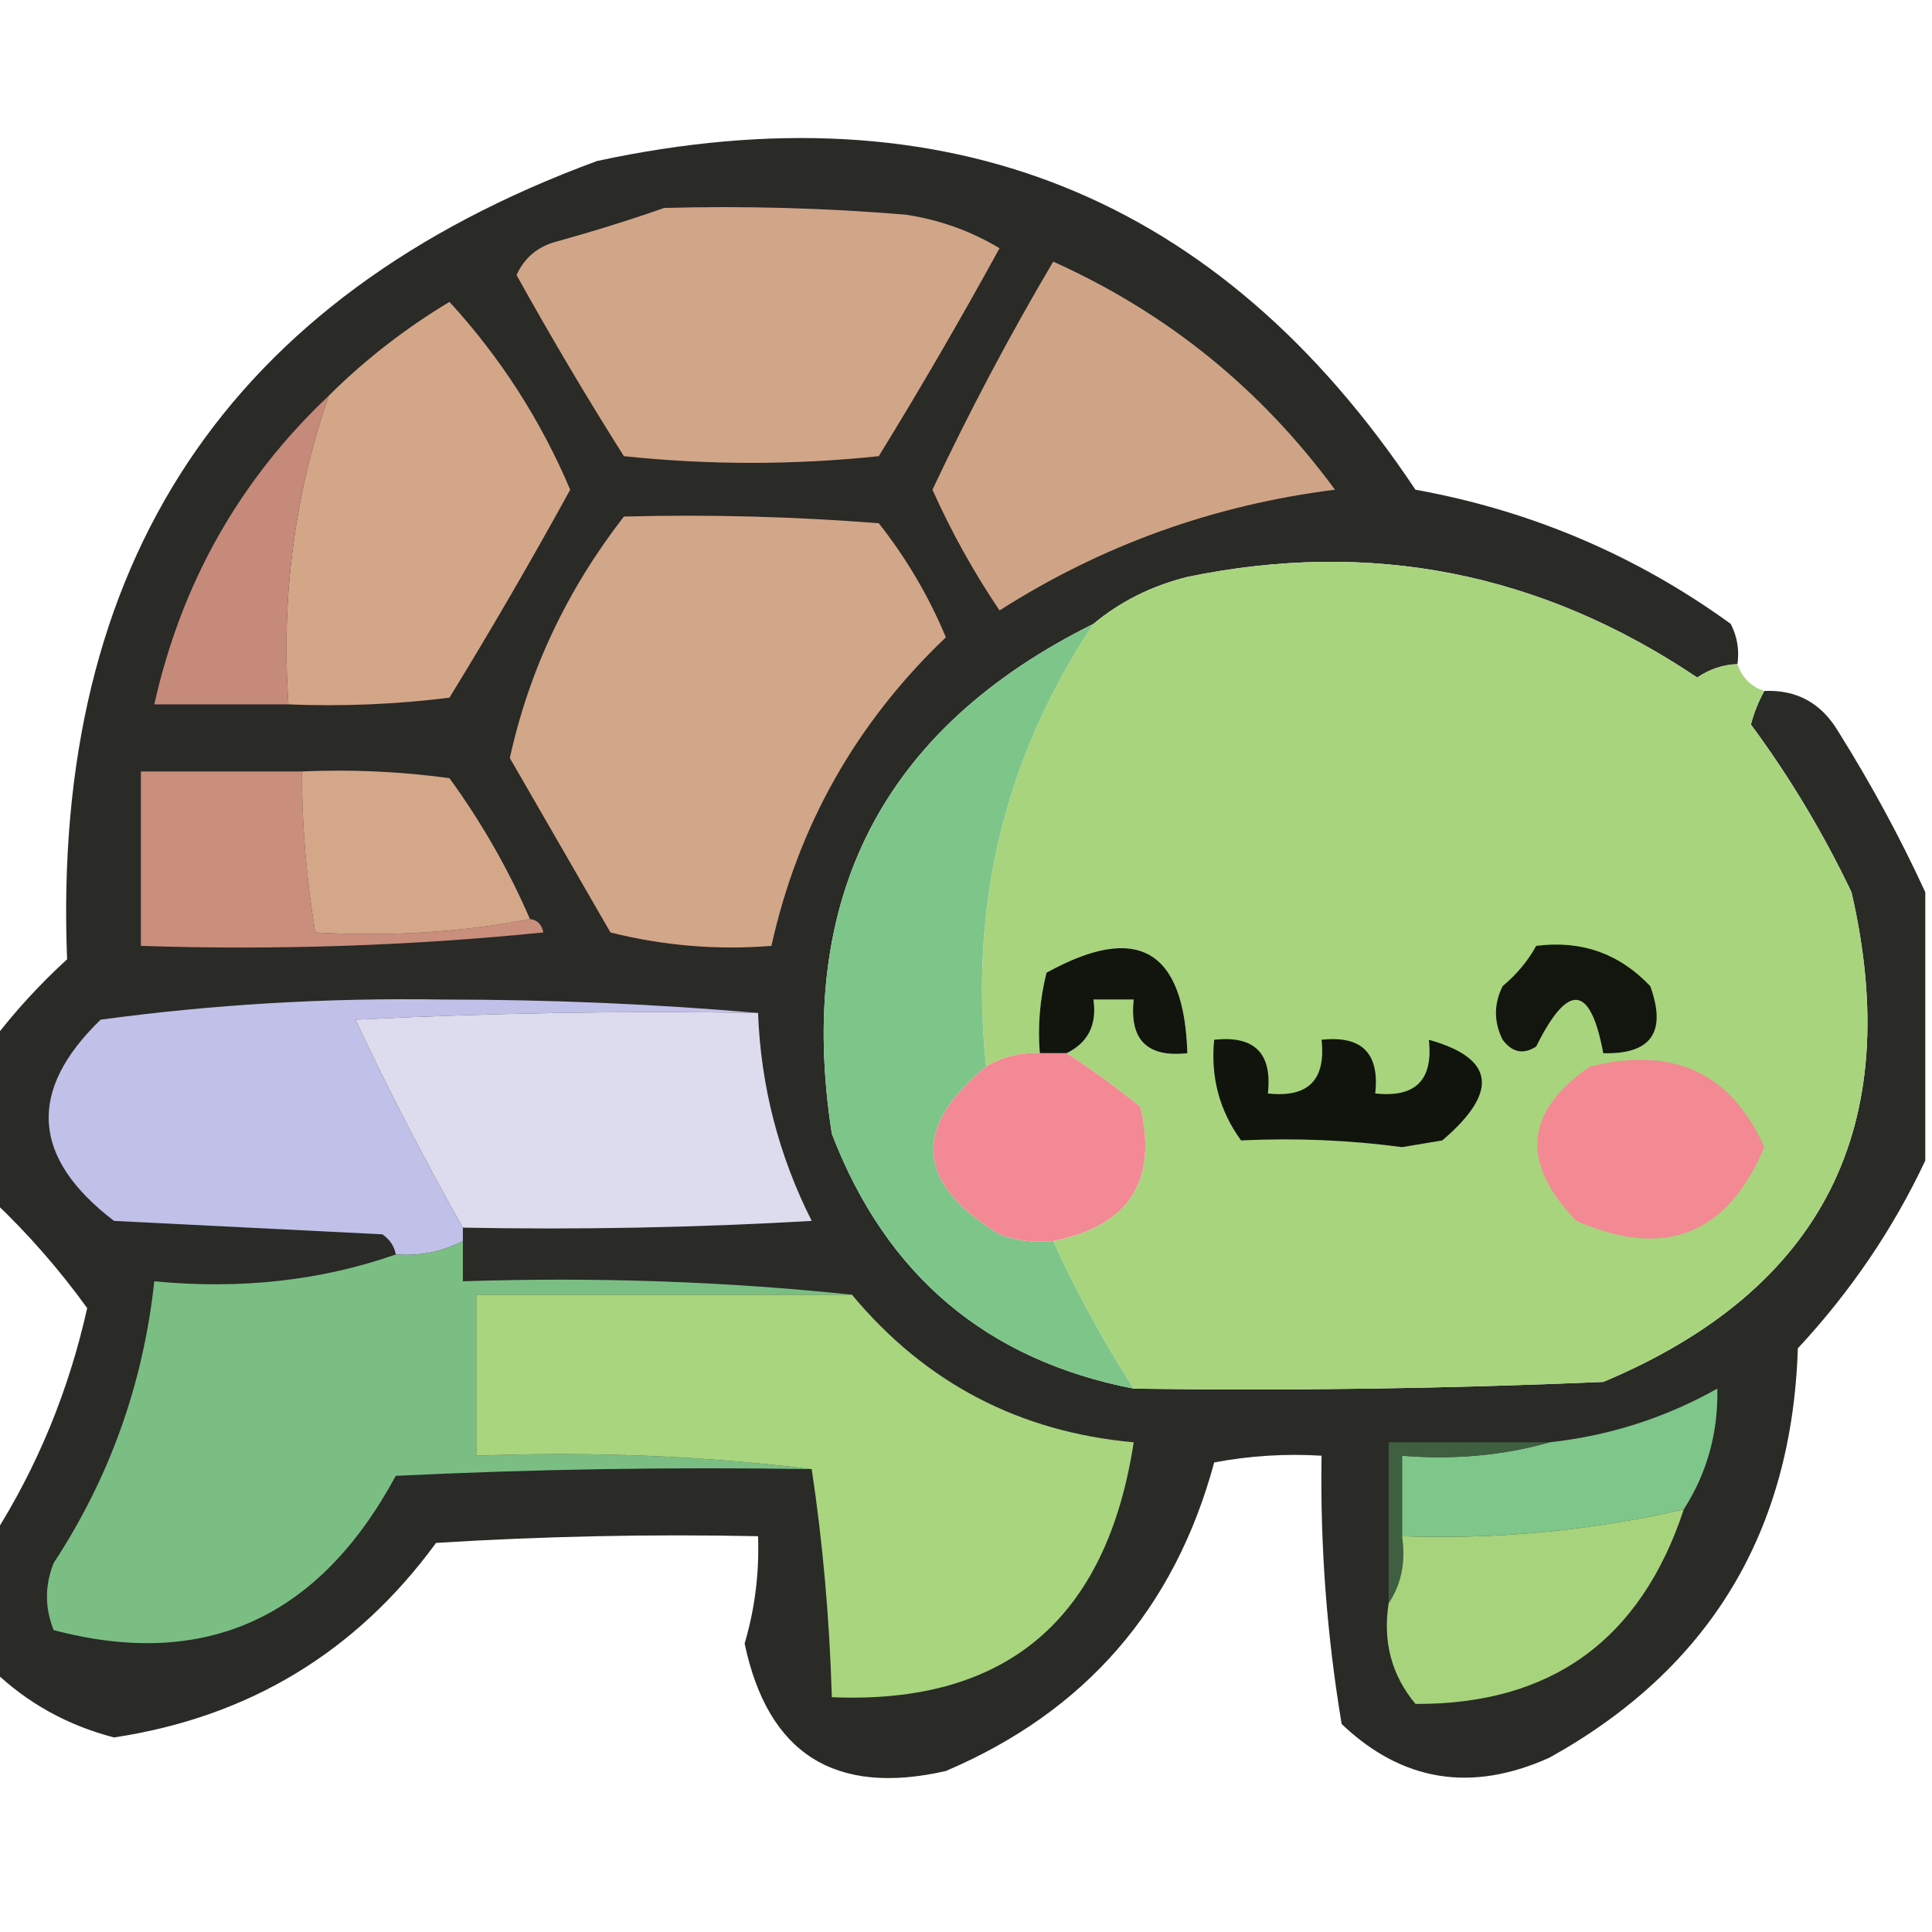
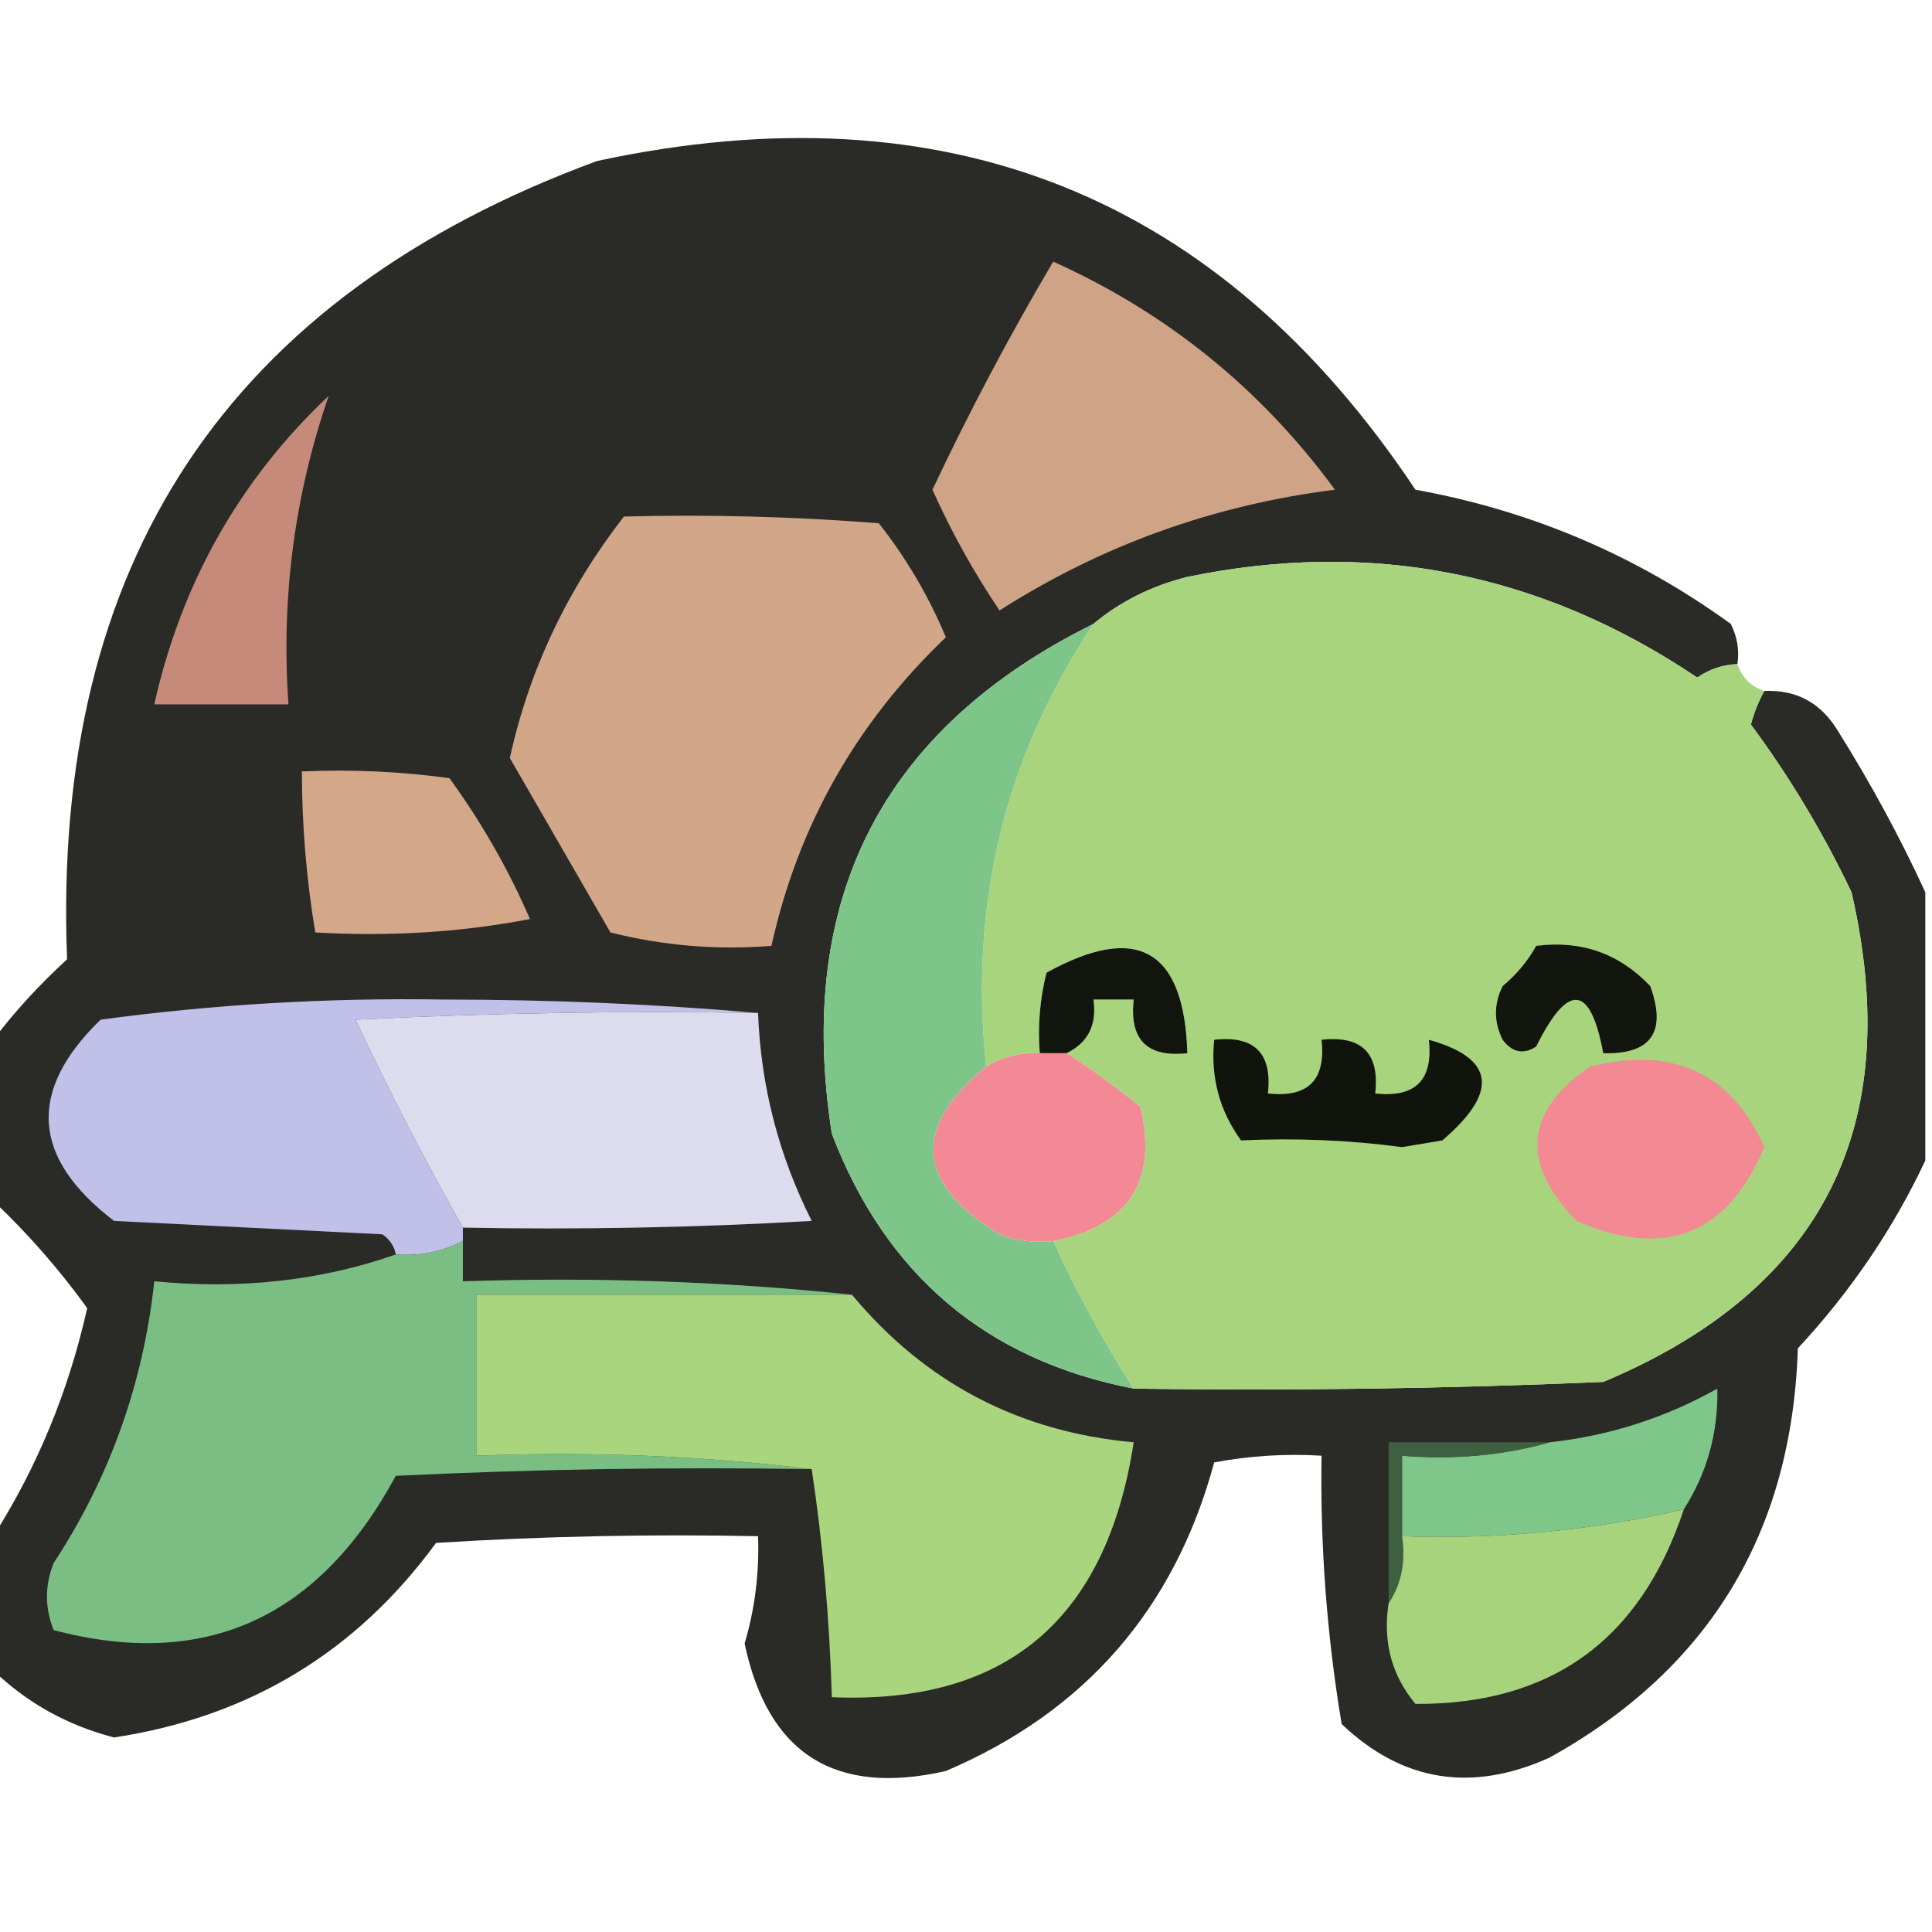
<svg xmlns="http://www.w3.org/2000/svg" version="1.1" width="144px" height="144px" style="shape-rendering:geometricPrecision; text-rendering:geometricPrecision; image-rendering:optimizeQuality; fill-rule:evenodd; clip-rule:evenodd">
  <g>
    <path style="opacity:0.871" fill="#0b0b08" d="M 129.5,49.5 C 128.417,49.539 127.417,49.873 126.5,50.5C 114.862,42.672 102.195,40.172 88.5,43C 85.826,43.67 83.493,44.837 81.5,46.5C 65.765,54.302 59.265,66.969 62,84.5C 66.036,95.043 73.536,101.376 84.5,103.5C 96.171,103.667 107.838,103.5 119.5,103C 135.853,96.129 142.019,83.963 138,66.5C 135.882,62.061 133.382,57.894 130.5,54C 130.743,53.098 131.077,52.265 131.5,51.5C 133.903,51.393 135.736,52.393 137,54.5C 139.464,58.434 141.631,62.434 143.5,66.5C 143.5,73.167 143.5,79.833 143.5,86.5C 141.111,91.586 137.944,96.253 134,100.5C 133.561,114.223 127.394,124.389 115.5,131C 109.681,133.63 104.515,132.796 100,128.5C 98.894,121.885 98.394,115.218 98.5,108.5C 95.813,108.336 93.146,108.503 90.5,109C 87.548,119.909 80.881,127.576 70.5,132C 62.231,133.885 57.231,130.719 55.5,122.5C 56.269,119.885 56.602,117.219 56.5,114.5C 48.493,114.334 40.493,114.5 32.5,115C 26.544,123.148 18.544,127.981 8.5,129.5C 5.021,128.596 2.021,126.929 -0.5,124.5C -0.5,121.167 -0.5,117.833 -0.5,114.5C 2.785,109.332 5.119,103.665 6.5,97.5C 4.424,94.624 2.09,91.957 -0.5,89.5C -0.5,85.5 -0.5,81.5 -0.5,77.5C 1.099,75.396 2.932,73.396 5,71.5C 3.837,41.958 17.003,22.124 44.5,12C 70.537,6.393 90.87,14.56 105.5,36.5C 114.111,38.057 121.944,41.39 129,46.5C 129.483,47.448 129.649,48.448 129.5,49.5 Z" />
  </g>
  <g>
-     <path style="opacity:1" fill="#d1a587" d="M 49.5,15.5 C 55.509,15.334 61.509,15.501 67.5,16C 70.01,16.376 72.344,17.21 74.5,18.5C 71.626,23.749 68.626,28.915 65.5,34C 59.167,34.667 52.833,34.667 46.5,34C 43.707,29.582 41.041,25.082 38.5,20.5C 39.09,19.201 40.09,18.368 41.5,18C 44.31,17.218 46.977,16.384 49.5,15.5 Z" />
-   </g>
+     </g>
  <g>
    <path style="opacity:1" fill="#cfa486" d="M 78.5,19.5 C 86.984,23.315 93.984,28.982 99.5,36.5C 90.453,37.637 82.119,40.637 74.5,45.5C 72.563,42.624 70.896,39.624 69.5,36.5C 72.241,30.685 75.241,25.018 78.5,19.5 Z" />
  </g>
  <g>
-     <path style="opacity:1" fill="#d3a688" d="M 21.5,52.5 C 20.944,44.582 21.944,36.915 24.5,29.5C 27.171,26.839 30.171,24.506 33.5,22.5C 37.291,26.631 40.291,31.297 42.5,36.5C 39.642,41.711 36.642,46.878 33.5,52C 29.514,52.499 25.514,52.666 21.5,52.5 Z" />
-   </g>
+     </g>
  <g>
    <path style="opacity:1" fill="#c68a7a" d="M 24.5,29.5 C 21.944,36.915 20.944,44.582 21.5,52.5C 18.167,52.5 14.833,52.5 11.5,52.5C 13.526,43.44 17.859,35.773 24.5,29.5 Z" />
  </g>
  <g>
    <path style="opacity:1" fill="#d2a688" d="M 46.5,38.5 C 52.842,38.334 59.175,38.501 65.5,39C 67.545,41.586 69.212,44.42 70.5,47.5C 63.809,53.886 59.476,61.553 57.5,70.5C 53.445,70.824 49.445,70.491 45.5,69.5C 43,65.167 40.5,60.833 38,56.5C 39.432,49.963 42.266,43.963 46.5,38.5 Z" />
  </g>
  <g>
    <path style="opacity:0.999" fill="#a8d47e" d="M 129.5,49.5 C 129.833,50.5 130.5,51.167 131.5,51.5C 131.077,52.265 130.743,53.098 130.5,54C 133.382,57.894 135.882,62.061 138,66.5C 142.019,83.963 135.853,96.129 119.5,103C 107.838,103.5 96.171,103.667 84.5,103.5C 82.246,99.993 80.246,96.327 78.5,92.5C 84.134,91.373 86.301,88.04 85,82.5C 83.188,81.023 81.355,79.69 79.5,78.5C 81.104,77.713 81.771,76.38 81.5,74.5C 82.5,74.5 83.5,74.5 84.5,74.5C 84.167,77.5 85.5,78.833 88.5,78.5C 88.262,70.759 84.762,68.759 78,72.5C 77.504,74.473 77.338,76.473 77.5,78.5C 76.041,78.433 74.708,78.766 73.5,79.5C 72.227,67.419 74.894,56.419 81.5,46.5C 83.493,44.837 85.826,43.67 88.5,43C 102.195,40.172 114.862,42.672 126.5,50.5C 127.417,49.873 128.417,49.539 129.5,49.5 Z" />
  </g>
  <g>
    <path style="opacity:1" fill="#7ec58a" d="M 81.5,46.5 C 74.894,56.419 72.227,67.419 73.5,79.5C 67.949,84.052 68.283,88.219 74.5,92C 75.793,92.49 77.127,92.657 78.5,92.5C 80.246,96.327 82.246,99.993 84.5,103.5C 73.536,101.376 66.036,95.043 62,84.5C 59.265,66.969 65.765,54.302 81.5,46.5 Z" />
  </g>
  <g>
-     <path style="opacity:1" fill="#ca8e7d" d="M 22.5,57.5 C 22.505,61.534 22.838,65.534 23.5,69.5C 29.026,69.821 34.359,69.488 39.5,68.5C 40.043,68.56 40.376,68.893 40.5,69.5C 30.522,70.499 20.522,70.832 10.5,70.5C 10.5,66.167 10.5,61.833 10.5,57.5C 14.5,57.5 18.5,57.5 22.5,57.5 Z" />
-   </g>
+     </g>
  <g>
    <path style="opacity:1" fill="#d4a789" d="M 22.5,57.5 C 26.182,57.335 29.848,57.501 33.5,58C 35.903,61.311 37.903,64.811 39.5,68.5C 34.359,69.488 29.026,69.821 23.5,69.5C 22.838,65.534 22.505,61.534 22.5,57.5 Z" />
  </g>
  <g>
    <path style="opacity:1" fill="#11150d" d="M 79.5,78.5 C 78.833,78.5 78.167,78.5 77.5,78.5C 77.338,76.473 77.504,74.473 78,72.5C 84.762,68.759 88.262,70.759 88.5,78.5C 85.5,78.833 84.167,77.5 84.5,74.5C 83.5,74.5 82.5,74.5 81.5,74.5C 81.771,76.38 81.104,77.713 79.5,78.5 Z" />
  </g>
  <g>
    <path style="opacity:1" fill="#13160e" d="M 114.5,70.5 C 117.862,70.07 120.695,71.07 123,73.5C 124.238,76.926 123.071,78.592 119.5,78.5C 118.544,73.37 116.877,73.203 114.5,78C 113.551,78.617 112.718,78.451 112,77.5C 111.333,76.167 111.333,74.833 112,73.5C 113.045,72.627 113.878,71.627 114.5,70.5 Z" />
  </g>
  <g>
    <path style="opacity:1" fill="#c0c0e8" d="M 56.5,75.5 C 46.494,75.334 36.494,75.5 26.5,76C 28.989,81.305 31.656,86.471 34.5,91.5C 34.5,91.833 34.5,92.167 34.5,92.5C 32.958,93.301 31.291,93.634 29.5,93.5C 29.389,92.883 29.056,92.383 28.5,92C 21.833,91.667 15.167,91.333 8.5,91C 2.355,86.306 2.021,81.306 7.5,76C 15.902,74.862 24.402,74.362 33,74.5C 41.007,74.5 48.841,74.834 56.5,75.5 Z" />
  </g>
  <g>
    <path style="opacity:1" fill="#dddcee" d="M 56.5,75.5 C 56.708,80.958 58.042,86.125 60.5,91C 51.84,91.5 43.173,91.666 34.5,91.5C 31.656,86.471 28.989,81.305 26.5,76C 36.494,75.5 46.494,75.334 56.5,75.5 Z" />
  </g>
  <g>
    <path style="opacity:1" fill="#11140d" d="M 90.5,77.5 C 93.5,77.167 94.833,78.5 94.5,81.5C 97.5,81.833 98.833,80.5 98.5,77.5C 101.5,77.167 102.833,78.5 102.5,81.5C 105.5,81.833 106.833,80.5 106.5,77.5C 111.411,78.876 111.744,81.376 107.5,85C 106.5,85.167 105.5,85.333 104.5,85.5C 100.546,84.973 96.546,84.807 92.5,85C 90.887,82.772 90.22,80.272 90.5,77.5 Z" />
  </g>
  <g>
    <path style="opacity:1" fill="#f28994" d="M 77.5,78.5 C 78.167,78.5 78.833,78.5 79.5,78.5C 81.355,79.69 83.188,81.023 85,82.5C 86.301,88.04 84.134,91.373 78.5,92.5C 77.127,92.657 75.793,92.49 74.5,92C 68.283,88.219 67.949,84.052 73.5,79.5C 74.708,78.766 76.041,78.433 77.5,78.5 Z" />
  </g>
  <g>
    <path style="opacity:1" fill="#f38993" d="M 118.5,79.5 C 124.694,77.954 129.028,79.954 131.5,85.5C 128.75,92.038 124.083,93.871 117.5,91C 113.307,86.683 113.64,82.85 118.5,79.5 Z" />
  </g>
  <g>
    <path style="opacity:1" fill="#7abe84" d="M 34.5,92.5 C 34.5,93.5 34.5,94.5 34.5,95.5C 44.348,95.173 54.014,95.506 63.5,96.5C 54.167,96.5 44.833,96.5 35.5,96.5C 35.5,100.5 35.5,104.5 35.5,108.5C 44.017,108.174 52.35,108.507 60.5,109.5C 50.161,109.334 39.828,109.5 29.5,110C 23.752,120.635 15.252,124.468 4,121.5C 3.333,119.833 3.333,118.167 4,116.5C 8.18,110.121 10.68,103.121 11.5,95.5C 17.926,96.12 23.926,95.453 29.5,93.5C 31.291,93.634 32.958,93.301 34.5,92.5 Z" />
  </g>
  <g>
    <path style="opacity:1" fill="#a8d57e" d="M 63.5,96.5 C 68.963,103.065 75.963,106.732 84.5,107.5C 82.473,120.717 74.973,127.05 62,126.5C 61.827,120.652 61.327,114.985 60.5,109.5C 52.35,108.507 44.017,108.174 35.5,108.5C 35.5,104.5 35.5,100.5 35.5,96.5C 44.833,96.5 54.167,96.5 63.5,96.5 Z" />
  </g>
  <g>
    <path style="opacity:1" fill="#7ec68a" d="M 125.5,112.5 C 118.602,114.082 111.602,114.749 104.5,114.5C 104.5,112.5 104.5,110.5 104.5,108.5C 108.371,108.815 112.038,108.482 115.5,107.5C 119.947,107.014 124.114,105.68 128,103.5C 128.07,106.786 127.236,109.786 125.5,112.5 Z" />
  </g>
  <g>
    <path style="opacity:1" fill="#3f5f41" d="M 115.5,107.5 C 112.038,108.482 108.371,108.815 104.5,108.5C 104.5,110.5 104.5,112.5 104.5,114.5C 104.784,116.415 104.451,118.081 103.5,119.5C 103.5,115.5 103.5,111.5 103.5,107.5C 107.5,107.5 111.5,107.5 115.5,107.5 Z" />
  </g>
  <g>
    <path style="opacity:1" fill="#a7d37d" d="M 125.5,112.5 C 122.29,122.223 115.623,127.056 105.5,127C 103.722,124.865 103.055,122.365 103.5,119.5C 104.451,118.081 104.784,116.415 104.5,114.5C 111.602,114.749 118.602,114.082 125.5,112.5 Z" />
  </g>
</svg>